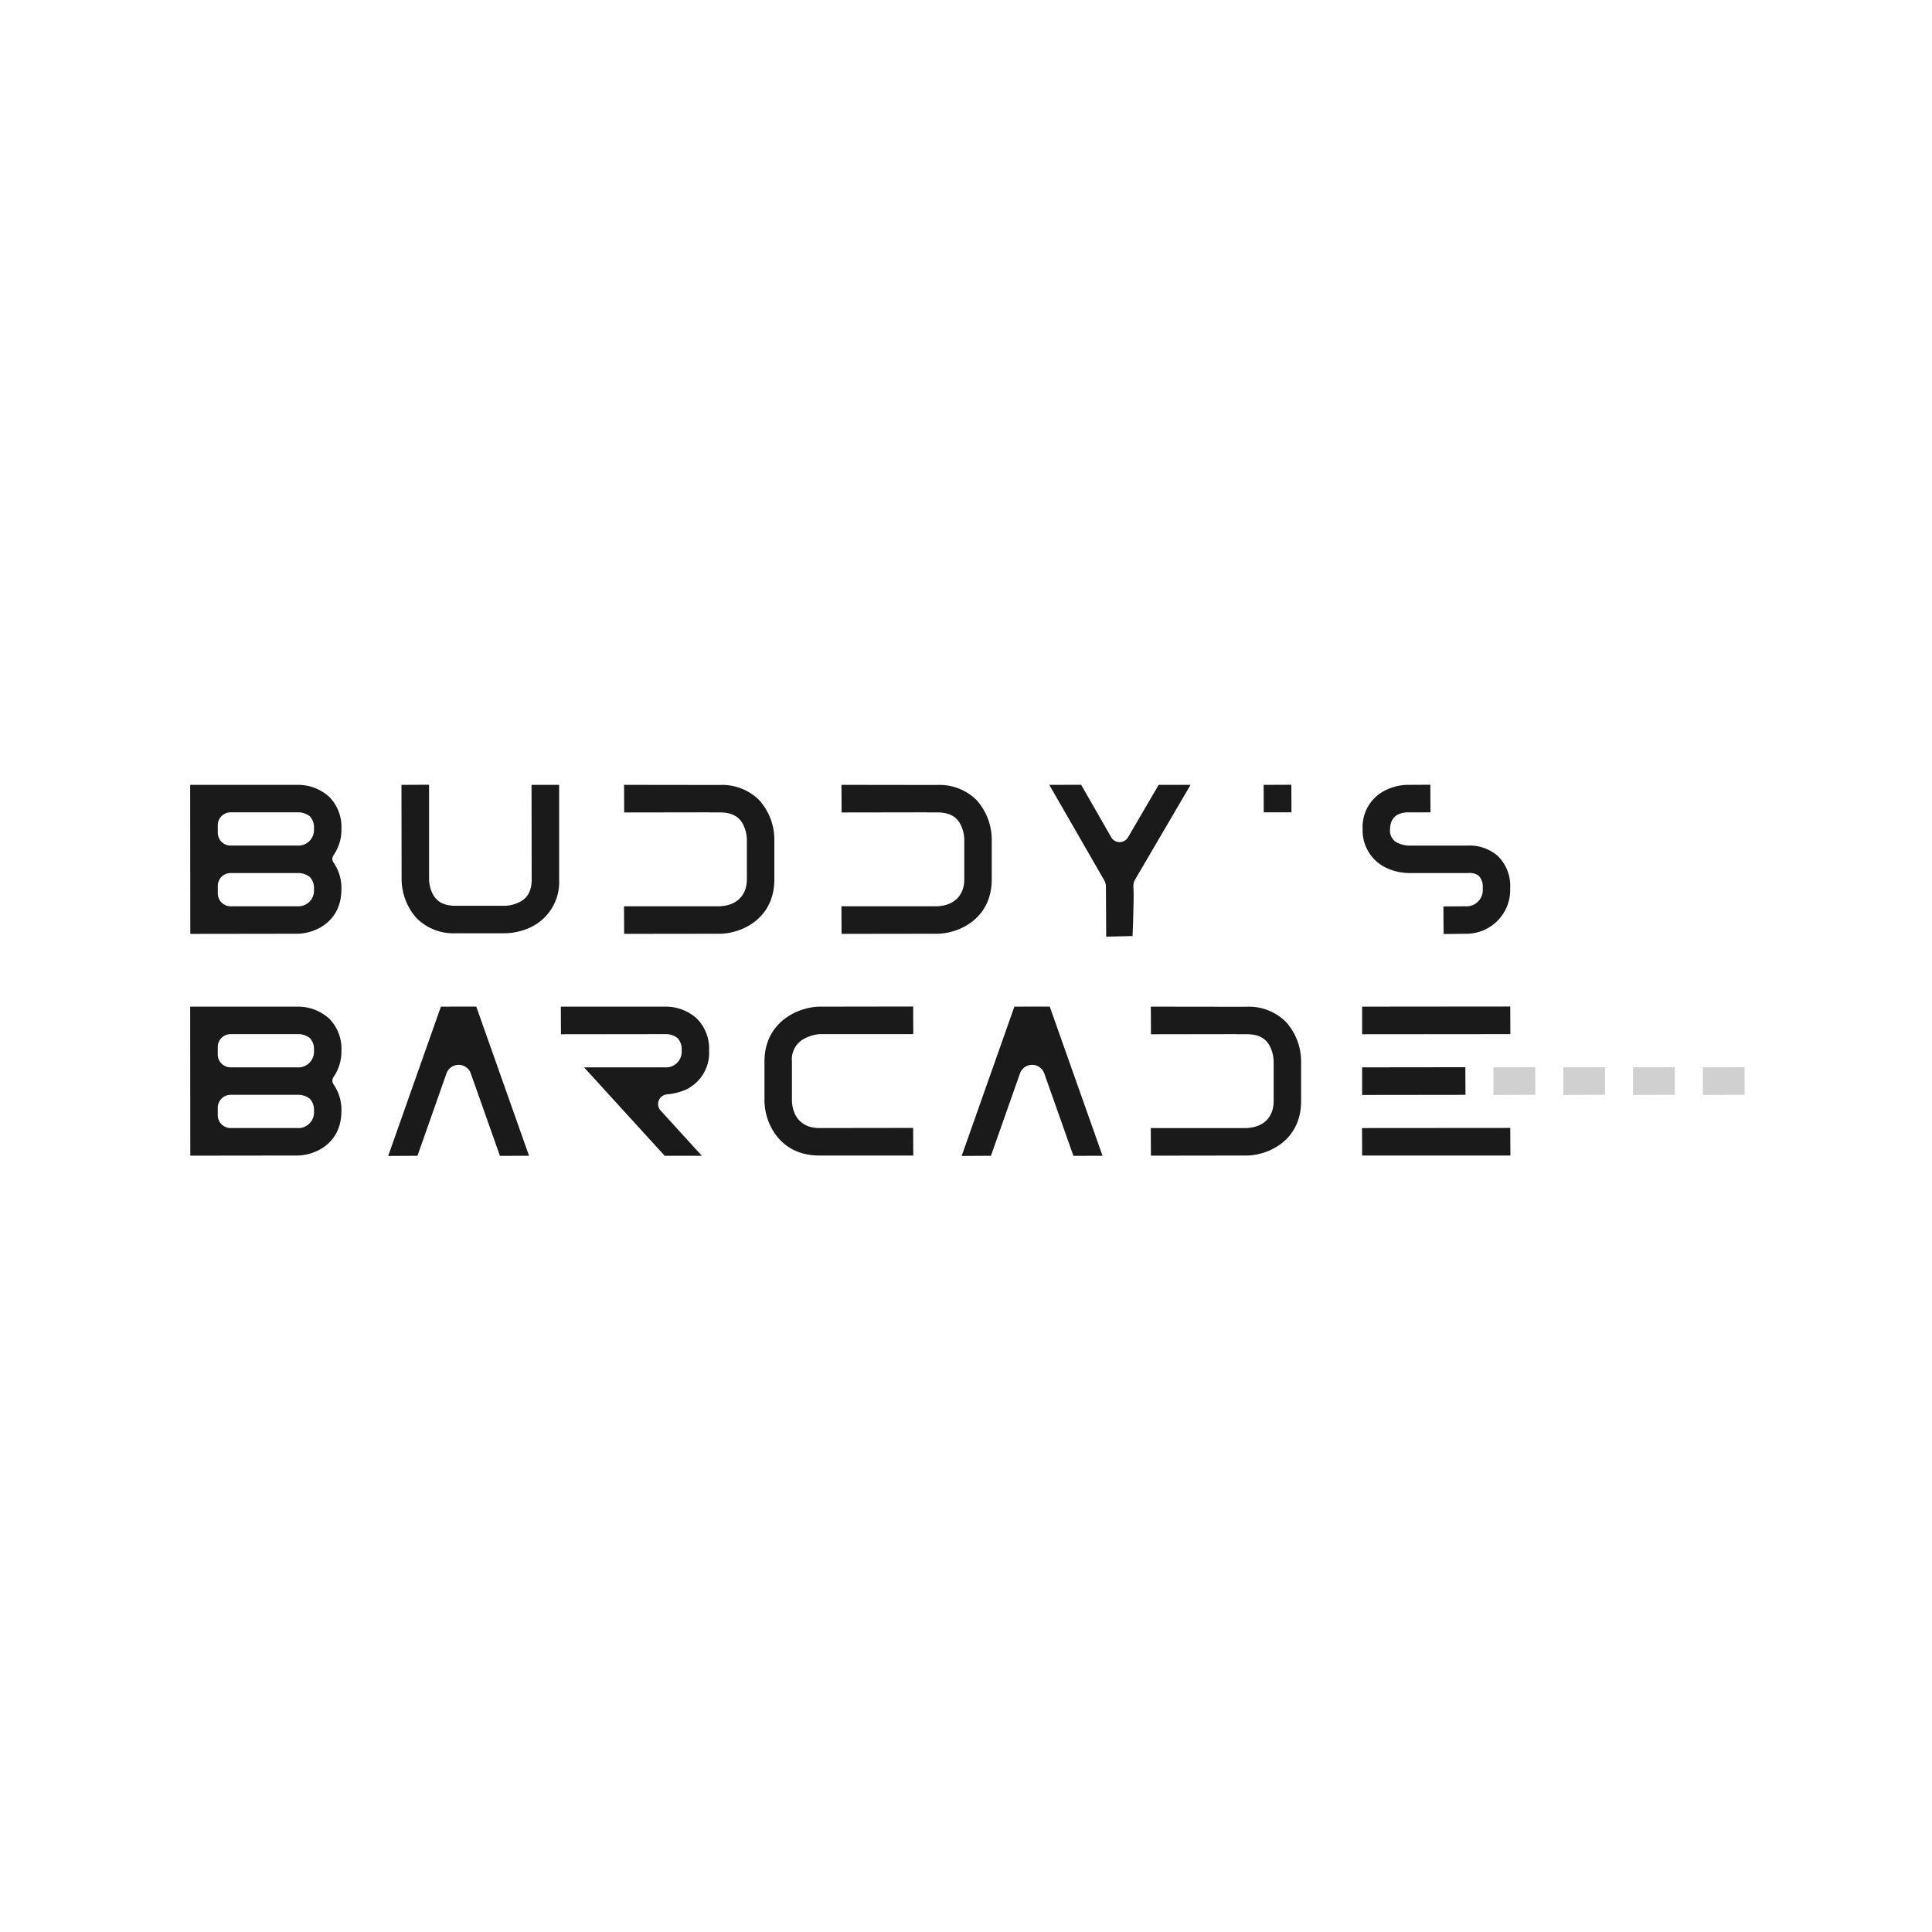
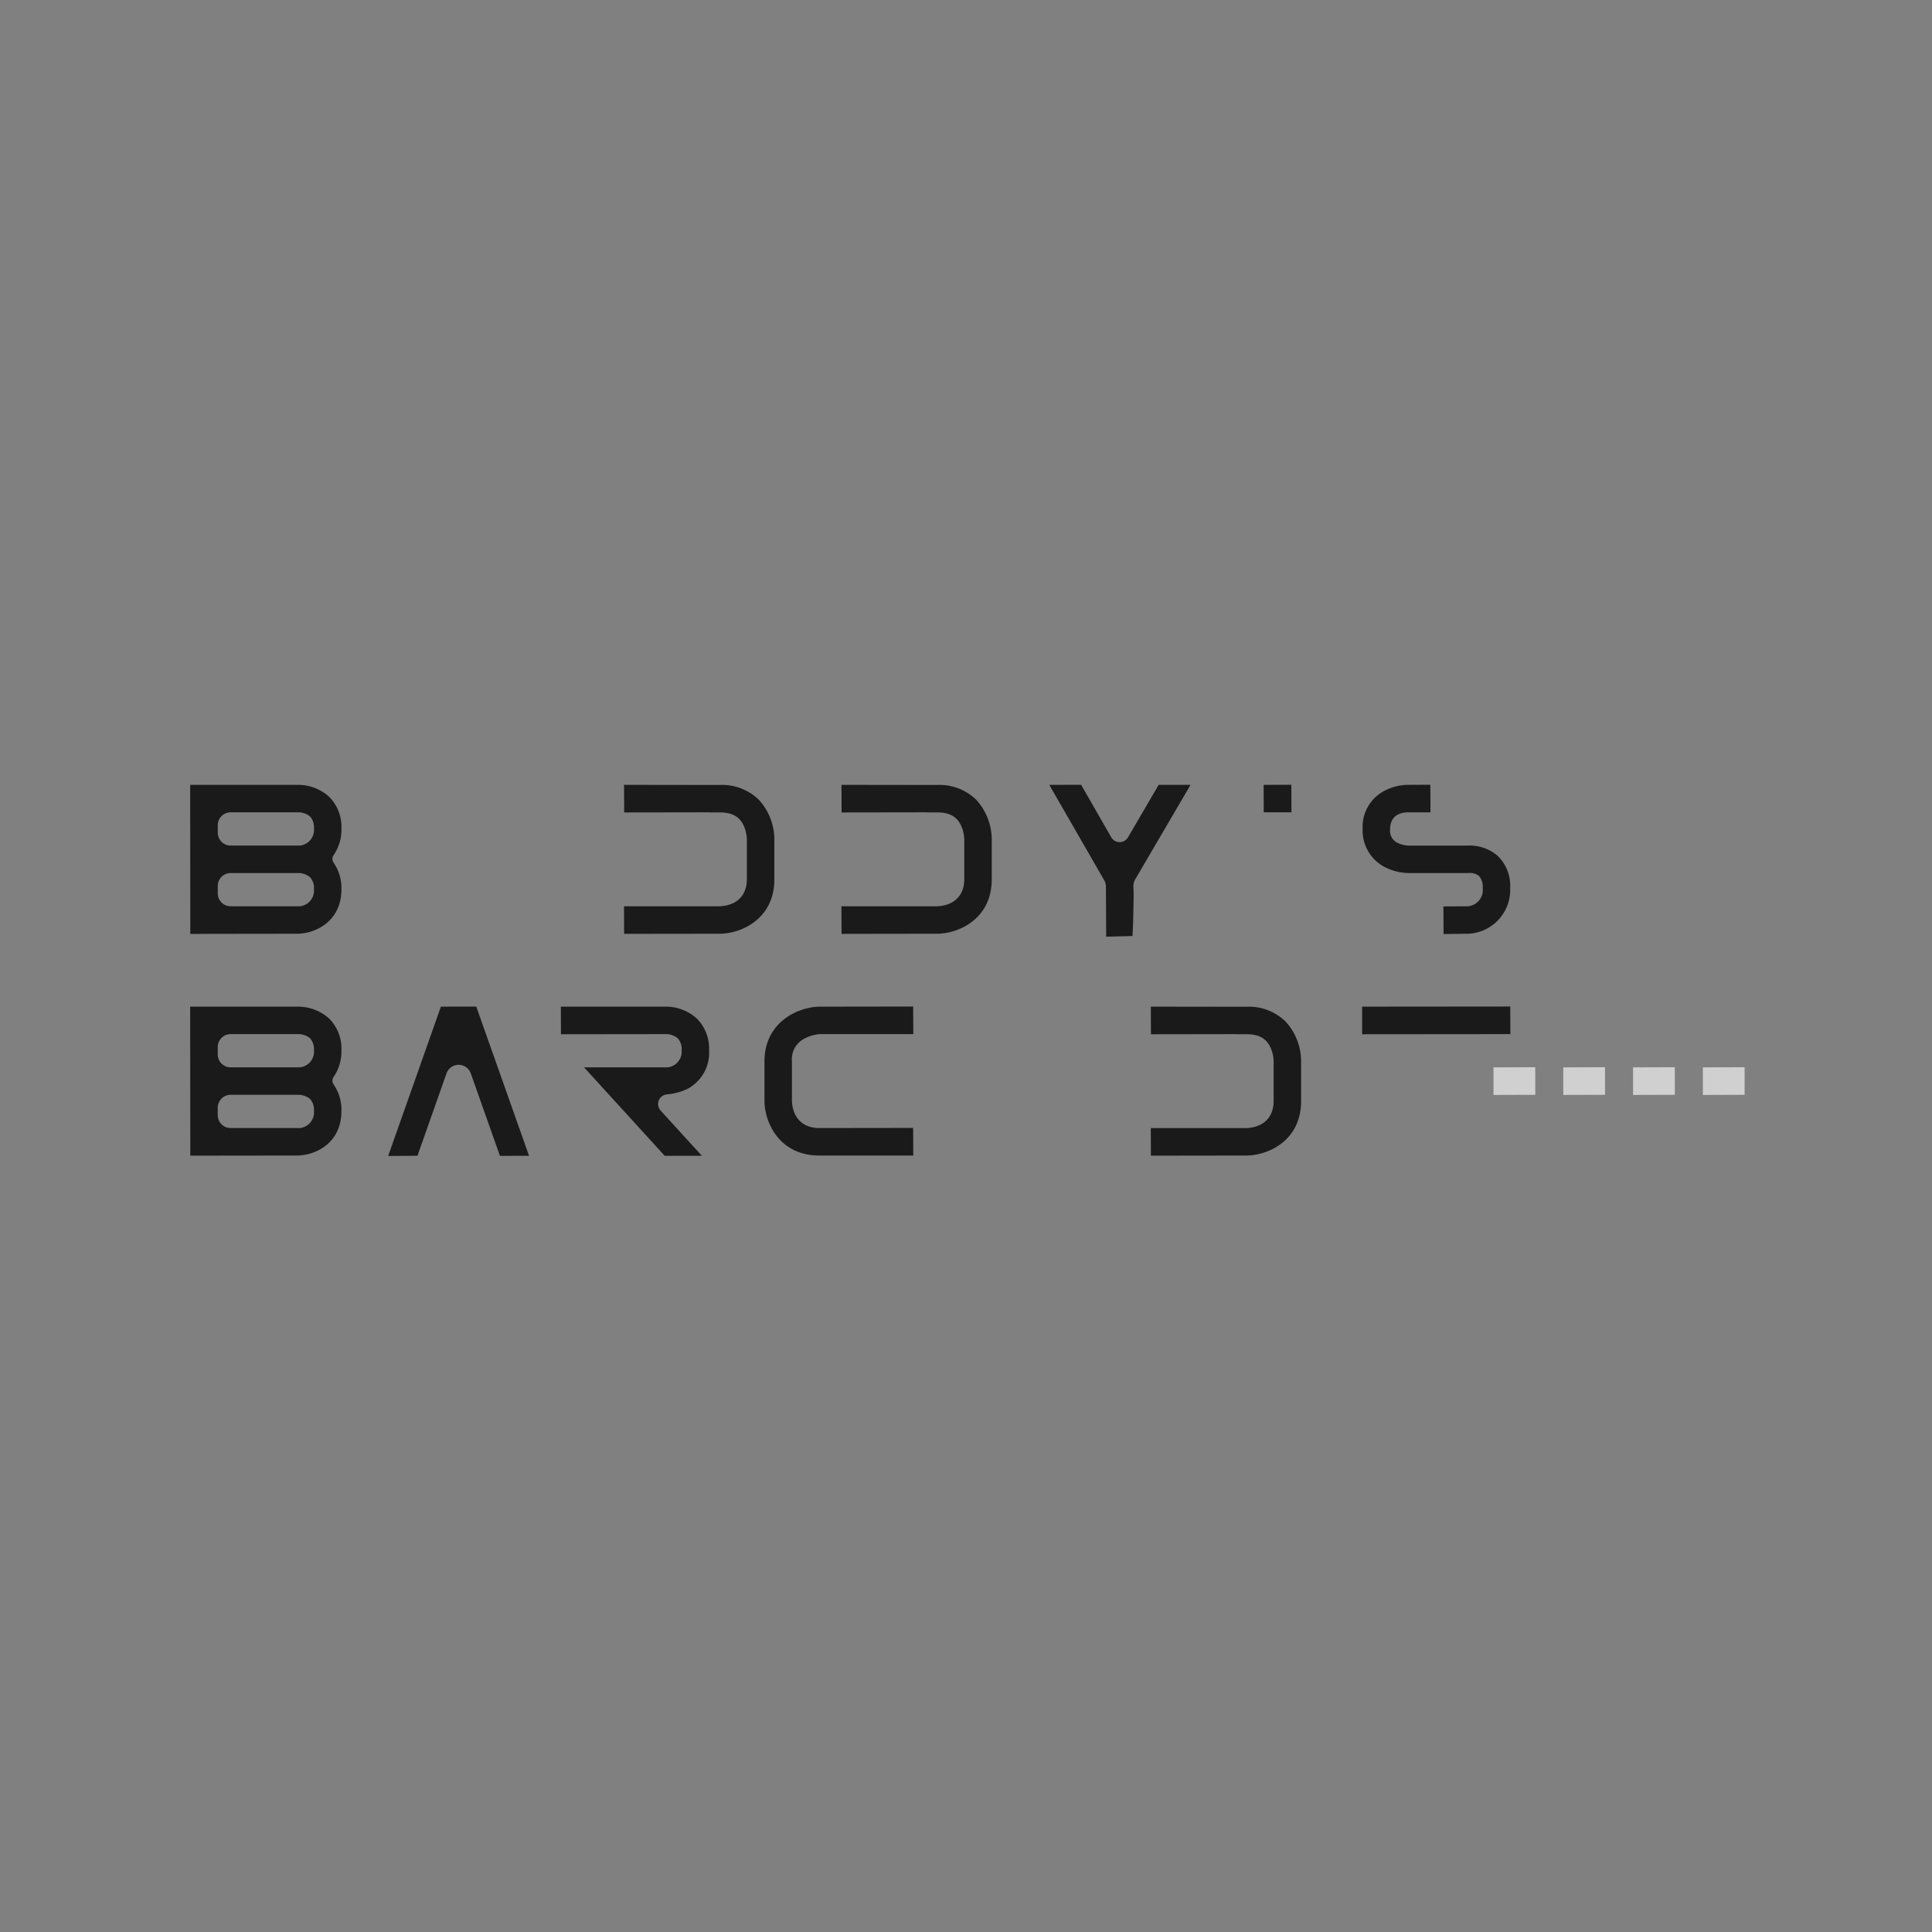
<svg xmlns="http://www.w3.org/2000/svg" width="360" height="360" viewBox="0 0 360 360">
  <rect x="0" y="0" width="360" height="360" fill="#808080" stroke="none" />
  <defs>
    <clipPath id="clip-Ba-1_8">
      <rect width="360" height="360" />
    </clipPath>
  </defs>
  <g id="Ba-1_8" data-name="Ba-1 – 8" clip-path="url(#clip-Ba-1_8)">
-     <rect width="360" height="360" fill="#fff" />
    <path id="Path_453" data-name="Path 453" d="M28.185,8.21a7.957,7.957,0,0,0-2.267-5.941A8.621,8.621,0,0,0,20.144.031H0L.024,27.8,19.9,27.772c3.329,0,8.283-2.206,8.283-8.284a8.266,8.266,0,0,0-1.465-4.973,1.213,1.213,0,0,1,0-1.378A8.3,8.3,0,0,0,28.185,8.21M5.142,7.548a2.4,2.4,0,0,1,2.4-2.4H20.274c.029,0,.059,0,.088,0a3.62,3.62,0,0,1,1.841.665,1,1,0,0,1,.142.12,3.033,3.033,0,0,1,.721,2.241A2.924,2.924,0,0,1,19.9,11.342H7.535a2.378,2.378,0,0,1-1.689-.7,2.418,2.418,0,0,1-.7-1.7ZM19.9,22.653H7.535a2.379,2.379,0,0,1-1.689-.7,2.413,2.413,0,0,1-.7-1.7V18.859a2.418,2.418,0,0,1,.7-1.695,2.387,2.387,0,0,1,1.7-.7H20.274c.029,0,.059,0,.088,0a3.62,3.62,0,0,1,1.841.665,1.108,1.108,0,0,1,.142.119,3.032,3.032,0,0,1,.721,2.241A2.922,2.922,0,0,1,19.9,22.653m3.165-3.165h0Z" transform="translate(35.435 146.217)" fill="#1a1a1a" />
-     <path id="Path_454" data-name="Path 454" d="M58.841,27.679h9.248a11.754,11.754,0,0,0,4.881-1.2,9.315,9.315,0,0,0,5.142-8.817V.025H72.969l.025,17.633c0,2.026-.679,3.343-2.136,4.146a6.8,6.8,0,0,1-2.728.755l-9.289,0c-2.11,0-3.462-.68-4.254-2.142a6.551,6.551,0,0,1-.711-2.706V0L48.733.025l.026,17.545a11.013,11.013,0,0,0,2.83,7.336,9.747,9.747,0,0,0,7.252,2.773" transform="translate(26.074 146.223)" fill="#1a1a1a" />
    <path id="Path_455" data-name="Path 455" d="M118.011,27.771c4.032-.075,10.066-2.837,10.066-10.135V10.2A11,11,0,0,0,125.2,2.822,9.807,9.807,0,0,0,117.928.046c-7.73,0-15.269-.016-15.269-.016L100.07.023l.024,5.148,15.755-.024a1.179,1.179,0,0,1,.2.017h1.877c2.132,0,3.5.693,4.3,2.182a6.761,6.761,0,0,1,.728,2.761v7.529c0,2.991-1.882,4.866-5.032,5.016h-17.86l.024,5.142Z" transform="translate(16.213 146.218)" fill="#1a1a1a" />
    <path id="Path_456" data-name="Path 456" d="M168.072.046C160.341.046,152.8.03,152.8.03L150.214.024l.024,5.147,15.754-.024a1.179,1.179,0,0,1,.2.017h1.878c2.132,0,3.5.693,4.3,2.183a6.756,6.756,0,0,1,.729,2.76v7.529c0,2.991-1.882,4.866-5.033,5.016h-17.86l.024,5.143,17.919-.025c4.033-.075,10.067-2.837,10.067-10.135V10.2a11.038,11.038,0,0,0-2.875-7.379A9.8,9.8,0,0,0,168.072.046" transform="translate(6.581 146.218)" fill="#1a1a1a" />
    <path id="Path_457" data-name="Path 457" d="M218.526.028l-5.714,9.778a1.815,1.815,0,0,1-1.558.893h-.007a1.816,1.816,0,0,1-1.557-.9L204.084.015l-5.936.013,10.237,17.784a2.411,2.411,0,0,1,.316,1.105l.05,9.4,4.9-.118c.133-1.835.226-7.459.216-7.985l-.045-1.264a2.382,2.382,0,0,1,.329-1.3L224.468.028Z" transform="translate(-2.628 146.22)" fill="#1a1a1a" />
    <path id="Path_458" data-name="Path 458" d="M252.769,5.144,252.749.007l-5.164.019.019,5.118Z" transform="translate(-12.124 146.222)" fill="#1a1a1a" />
    <path id="Path_459" data-name="Path 459" d="M274.867,15.508a10.232,10.232,0,0,0,4.1.947h11.008c.042,0,.084,0,.125.006l.048-.007c.041-.006.082-.01.123-.012s.092,0,.137,0a2.863,2.863,0,0,1,1.518.434,1.269,1.269,0,0,1,.193.149,3.046,3.046,0,0,1,.674,2.252,3.039,3.039,0,0,1-3.234,3.374l-4.092.029.033,5.142,4.048-.051a8.182,8.182,0,0,0,8.362-8.494h0a7.785,7.785,0,0,0-2.39-6.076,8.023,8.023,0,0,0-5.6-1.86l-10.974,0c-.032,0-.063,0-.1,0a5.545,5.545,0,0,1-1.767-.44,2.508,2.508,0,0,1-1.55-2.619c0-1.112.409-3,3.145-3.131l4.385,0L283.036,0l-4.418.024a9.609,9.609,0,0,0-3.961,1.016,7.593,7.593,0,0,0-4.242,7.233,7.668,7.668,0,0,0,4.453,7.234" transform="translate(-16.509 146.223)" fill="#1a1a1a" />
    <path id="Path_460" data-name="Path 460" d="M28.185,59.362a7.957,7.957,0,0,0-2.267-5.941,8.621,8.621,0,0,0-5.774-2.238H0L.024,78.949,19.9,78.924c3.329,0,8.283-2.206,8.283-8.284a8.266,8.266,0,0,0-1.465-4.973,1.212,1.212,0,0,1,0-1.377,8.306,8.306,0,0,0,1.464-4.927M5.142,58.7a2.4,2.4,0,0,1,2.4-2.4H20.274c.029,0,.059,0,.088,0a3.62,3.62,0,0,1,1.841.665,1,1,0,0,1,.142.12,3.033,3.033,0,0,1,.721,2.241A2.924,2.924,0,0,1,19.9,62.494H7.539a2.4,2.4,0,0,1-2.4-2.4ZM19.9,73.805H7.539a2.4,2.4,0,0,1-2.4-2.4V70.011a2.416,2.416,0,0,1,.7-1.694,2.383,2.383,0,0,1,1.7-.705H20.274c.029,0,.058,0,.087,0a3.618,3.618,0,0,1,1.842.665,1.108,1.108,0,0,1,.142.119,3.032,3.032,0,0,1,.721,2.241A2.922,2.922,0,0,1,19.9,73.805m3.165-3.165h0Z" transform="translate(35.435 136.391)" fill="#1a1a1a" />
    <path id="Path_461" data-name="Path 461" d="M55.492,51.177,45.668,79l5.457-.032,5.411-15.349a2.4,2.4,0,0,1,4.525,0l5.432,15.364,5.423-.016-9.833-27.8Z" transform="translate(26.662 136.395)" fill="#1a1a1a" />
    <path id="Path_462" data-name="Path 462" d="M110.852,53.422a8.574,8.574,0,0,0-5.76-2.239H85.49l.025,5.142,19.694-.024c.029,0,.059,0,.088,0a3.617,3.617,0,0,1,1.839.665,1.132,1.132,0,0,1,.143.12A3.034,3.034,0,0,1,108,59.329a2.925,2.925,0,0,1-3.165,3.166H89.819L104.847,78.98l6.92-.006-7.681-8.426a1.807,1.807,0,0,1,1.15-3.013,11.282,11.282,0,0,0,3.653-.932,7.608,7.608,0,0,0,4.227-7.275,7.921,7.921,0,0,0-2.265-5.907" transform="translate(19.013 136.391)" fill="#1a1a1a" />
    <path id="Path_463" data-name="Path 463" d="M142.546,51.18c-4.042.148-10.088,2.987-10.088,10.2V68.8c.056,4.057,2.819,10.117,10.2,10.117h17.526l-.024-5.142-17.5.023c-3.05,0-4.951-1.893-5.086-5.063V61.381h0a4.325,4.325,0,0,1,2.261-4.215,7.546,7.546,0,0,1,2.811-.865c.041,0,.083-.006.124-.006h17.417l-.024-5.142Z" transform="translate(9.991 136.397)" fill="#1a1a1a" />
-     <path id="Path_464" data-name="Path 464" d="M187.76,51.177,177.936,79l5.457-.032,5.41-15.349a2.4,2.4,0,0,1,4.525,0l5.432,15.364,5.424-.016-9.834-27.8Z" transform="translate(1.255 136.395)" fill="#1a1a1a" />
    <path id="Path_465" data-name="Path 465" d="M239.423,51.2c-7.731,0-15.269-.016-15.269-.016l-2.589-.006.024,5.147,15.755-.024a1.179,1.179,0,0,1,.2.017h1.877c2.134,0,3.5.694,4.3,2.184a6.755,6.755,0,0,1,.728,2.761v7.528c0,2.99-1.882,4.864-5.033,5.015l-17.859,0,.024,5.142,17.919-.025c4.032-.075,10.066-2.837,10.066-10.134V61.352a11.012,11.012,0,0,0-2.875-7.378,9.8,9.8,0,0,0-7.273-2.777" transform="translate(-7.125 136.392)" fill="#1a1a1a" />
    <path id="Path_466" data-name="Path 466" d="M270.3,51.177v5.142l27.626-.025-.024-5.142Z" transform="translate(-16.488 136.397)" fill="#1a1a1a" />
-     <path id="Path_467" data-name="Path 467" d="M270.3,65.178V70.32l19.257-.024-.025-5.142Z" transform="translate(-16.488 133.707)" fill="#1a1a1a" />
    <path id="Path_468" data-name="Path 468" d="M300.6,65.178V70.32l7.786-.024-.01-5.142Z" transform="translate(-22.308 133.707)" fill="#d0d0d0" />
    <path id="Path_469" data-name="Path 469" d="M316.695,65.178V70.32l7.786-.024-.01-5.142Z" transform="translate(-25.4 133.707)" fill="#d0d0d0" />
    <path id="Path_470" data-name="Path 470" d="M332.791,65.178V70.32l7.786-.024-.01-5.142Z" transform="translate(-28.492 133.707)" fill="#d0d0d0" />
    <path id="Path_471" data-name="Path 471" d="M348.887,65.178V70.32l7.786-.024-.01-5.142Z" transform="translate(-31.584 133.707)" fill="#d0d0d0" />
-     <path id="Path_472" data-name="Path 472" d="M270.274,79.18,270.3,84.3h27.626l-.025-5.142Z" transform="translate(-16.483 131.018)" fill="#1a1a1a" />
  </g>
</svg>